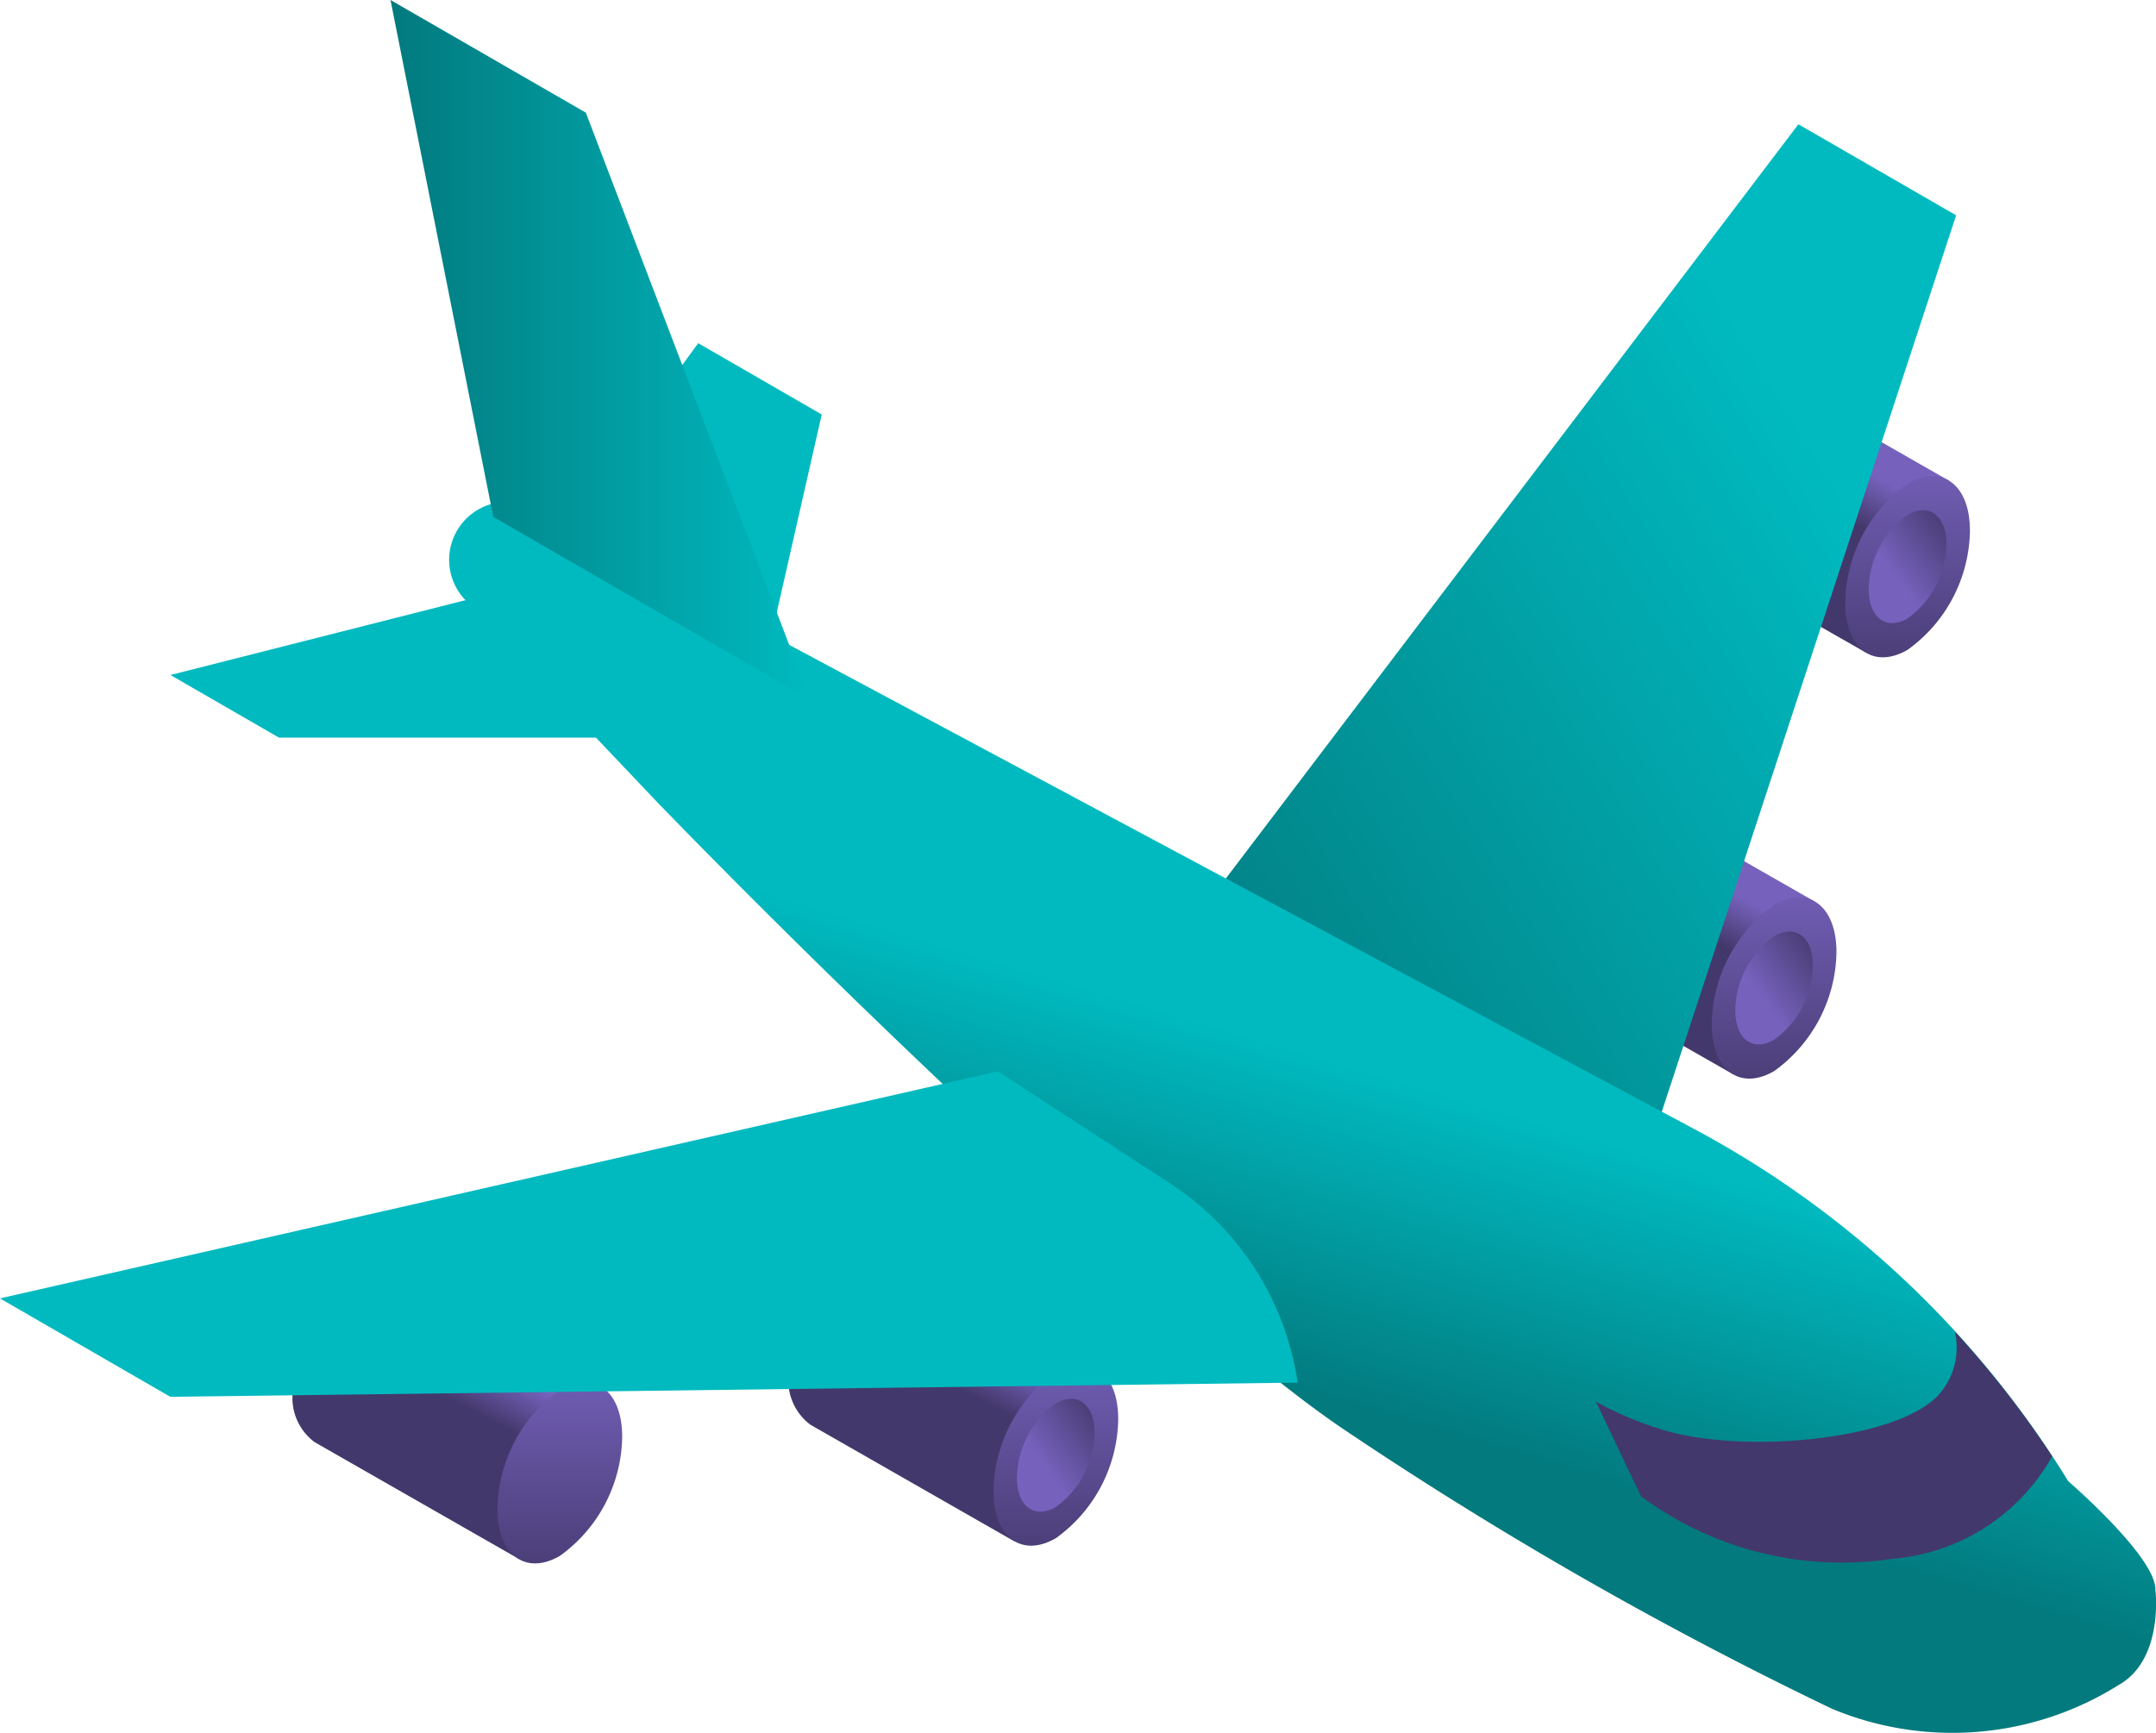
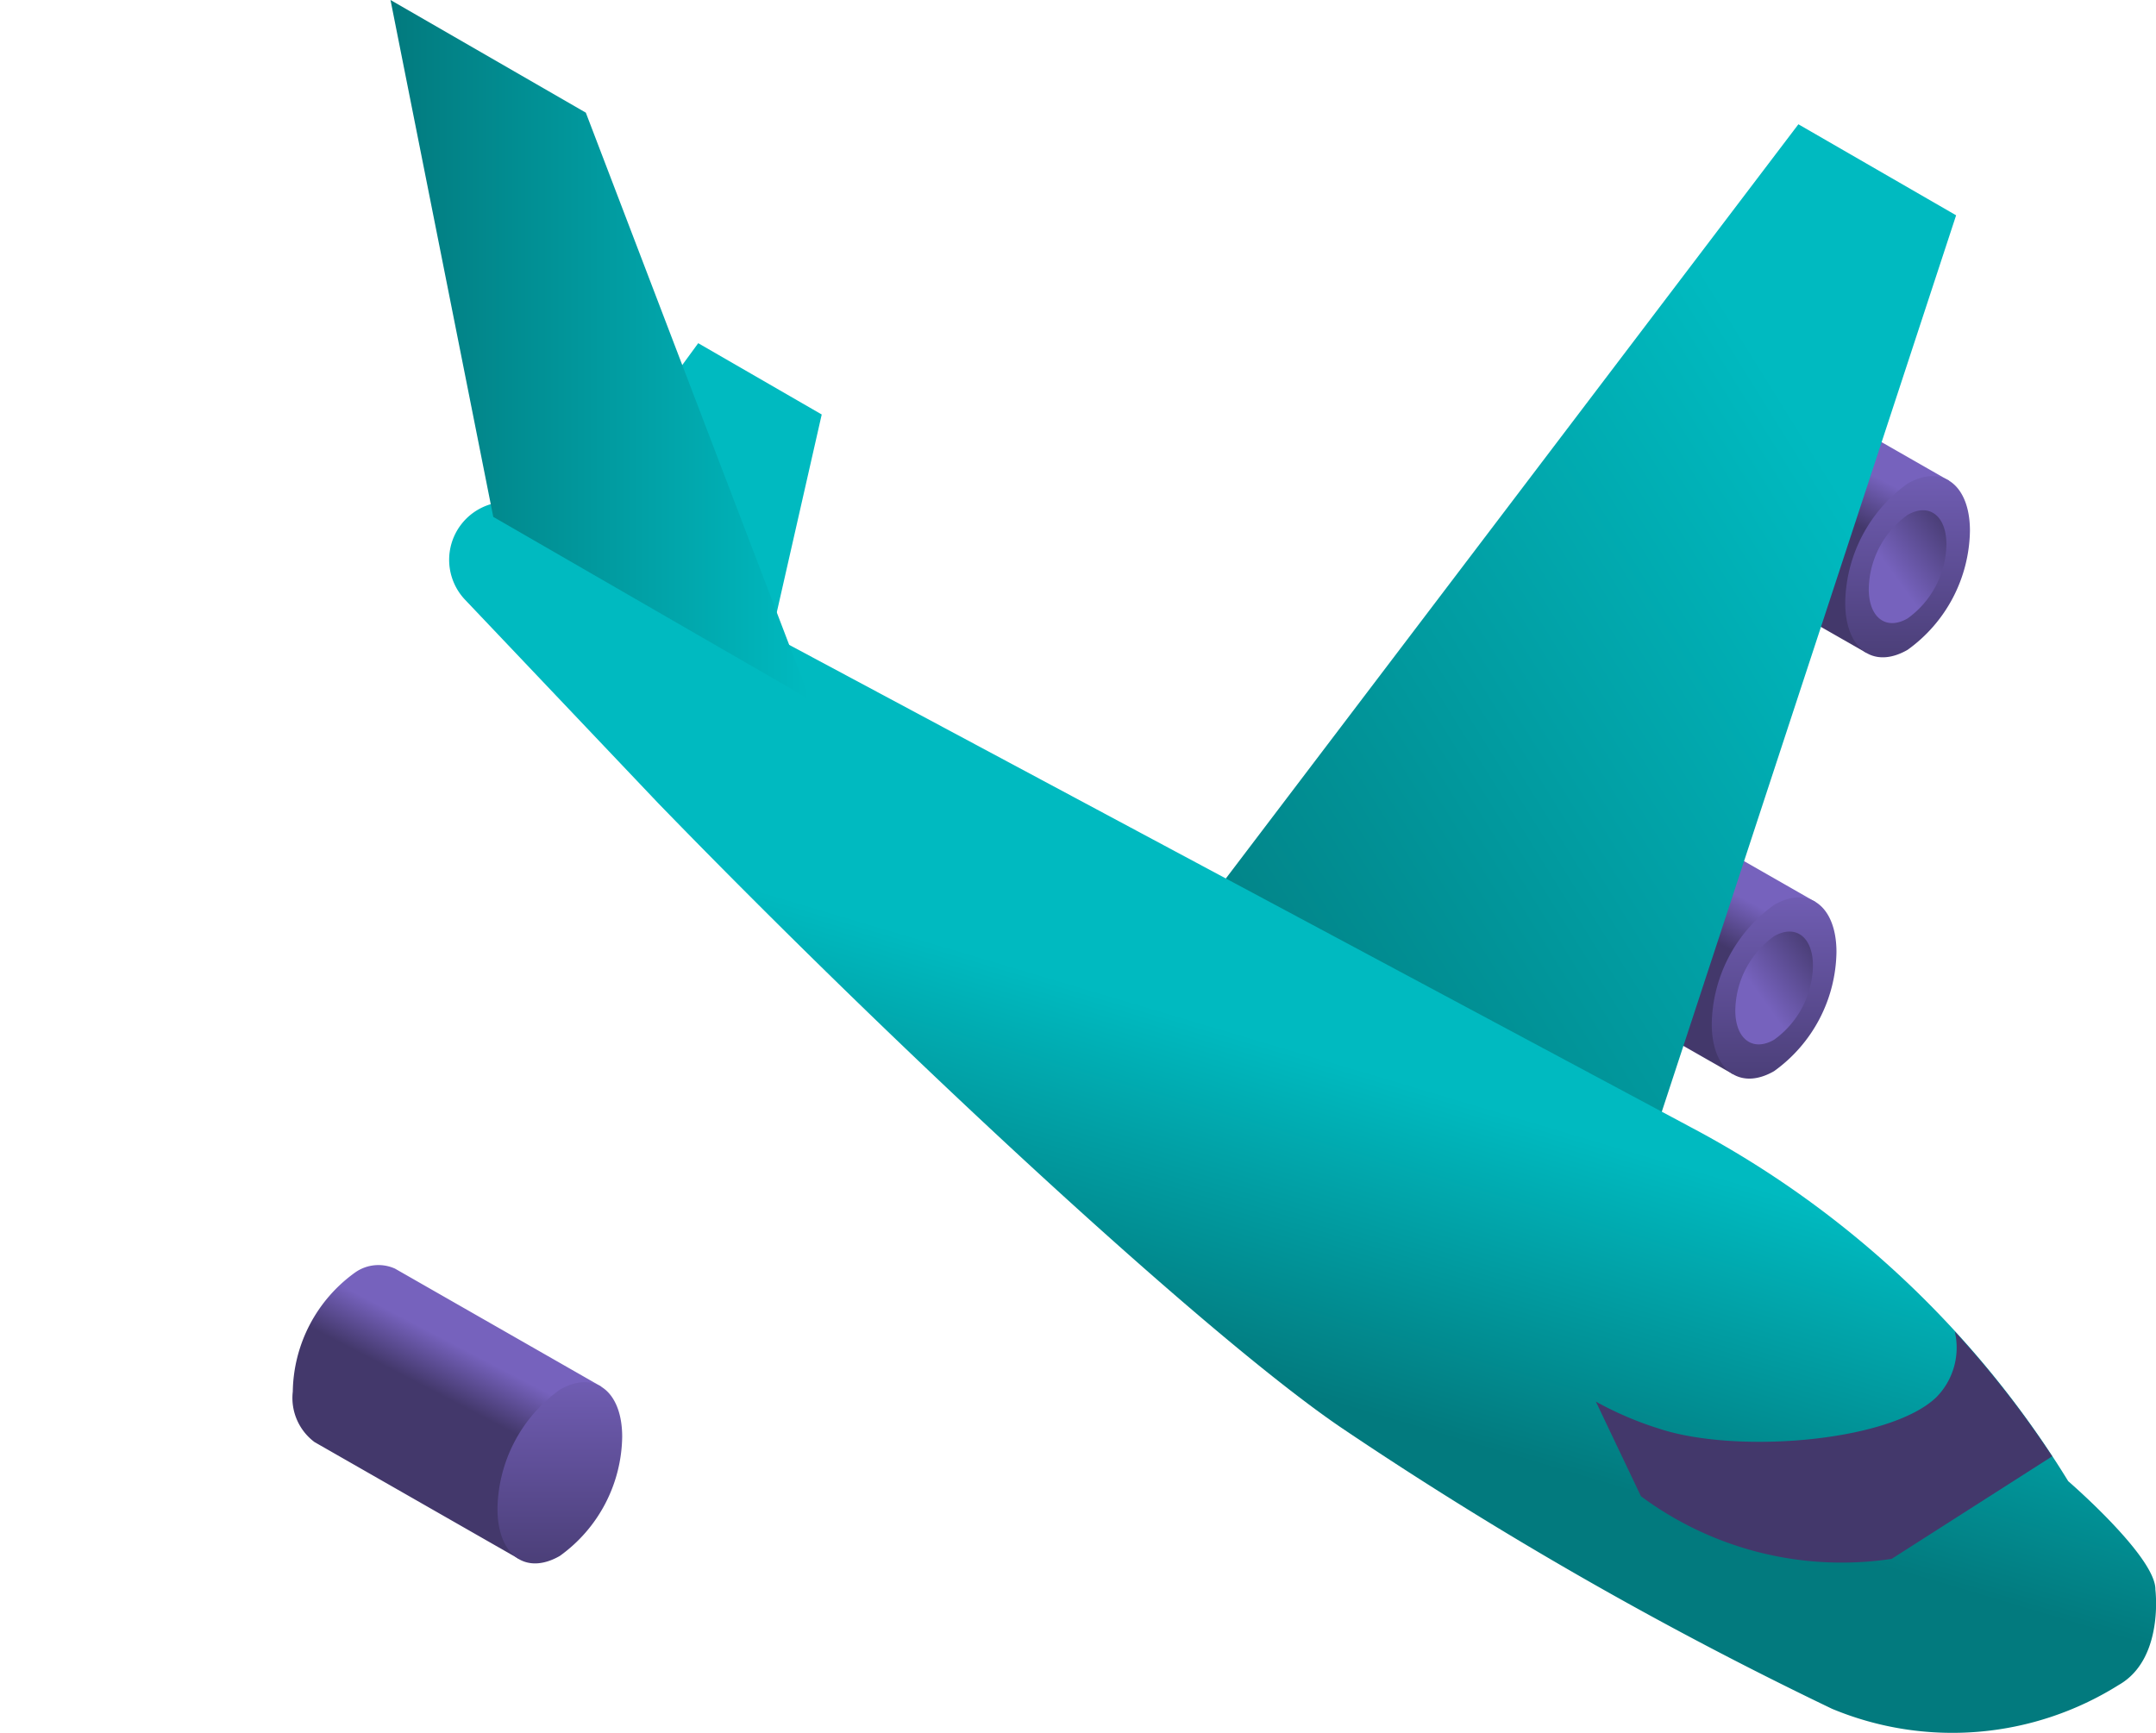
<svg xmlns="http://www.w3.org/2000/svg" xmlns:xlink="http://www.w3.org/1999/xlink" width="43.048" height="34.614" viewBox="0 0 43.048 34.614">
  <defs>
    <linearGradient id="linear-gradient" x1="0.506" y1="0.457" x2="0.589" y2="0.305" gradientUnits="objectBoundingBox">
      <stop offset="0" stop-color="#43386b" />
      <stop offset="1" stop-color="#7662bd" />
    </linearGradient>
    <linearGradient id="linear-gradient-2" x1="37.351" y1="1.141" x2="37.351" y2="-0.1" xlink:href="#linear-gradient" />
    <linearGradient id="linear-gradient-3" x1="0.939" y1="-0.023" x2="0.394" y2="0.626" xlink:href="#linear-gradient" />
    <linearGradient id="linear-gradient-5" x1="35.211" y1="1.141" x2="35.211" y2="-0.1" xlink:href="#linear-gradient" />
    <linearGradient id="linear-gradient-6" x1="0.939" y1="-0.023" x2="0.394" y2="0.626" xlink:href="#linear-gradient" />
    <linearGradient id="linear-gradient-7" x1="0.036" y1="1.062" x2="0.847" y2="0.357" gradientUnits="objectBoundingBox">
      <stop offset="0" stop-color="#027a7e" />
      <stop offset="1" stop-color="#00bac0" />
    </linearGradient>
    <linearGradient id="linear-gradient-8" x1="0.506" y1="0.457" x2="0.589" y2="0.305" xlink:href="#linear-gradient" />
    <linearGradient id="linear-gradient-9" x1="48.872" y1="1.141" x2="48.872" y2="-0.1" xlink:href="#linear-gradient" />
    <linearGradient id="linear-gradient-10" x1="0.939" y1="-0.023" x2="0.394" y2="0.626" xlink:href="#linear-gradient" />
    <linearGradient id="linear-gradient-12" x1="56.826" y1="1.141" x2="56.826" y2="-0.1" xlink:href="#linear-gradient" />
    <linearGradient id="linear-gradient-14" x1="0.412" y1="0.69" x2="0.511" y2="0.452" xlink:href="#linear-gradient-7" />
    <linearGradient id="linear-gradient-15" x1="0" y1="0.5" x2="1" y2="0.5" xlink:href="#linear-gradient-7" />
  </defs>
  <g id="cargo" transform="translate(0 -50.16)">
    <g id="Group_1427" data-name="Group 1427" transform="translate(30.091 65.746)">
      <path id="Path_929" data-name="Path 929" d="M364.055,237.964l-4.121-2.357h0a.806.806,0,0,0-.795.077,2.981,2.981,0,0,0-1.245,2.379,1.1,1.1,0,0,0,.435,1.009h0l4.074,2.33.129-.269a1.273,1.273,0,0,0,.182-.087,2.982,2.982,0,0,0,1.245-2.379,1.823,1.823,0,0,0-.044-.412Z" transform="translate(-357.894 -235.535)" fill="url(#linear-gradient)" />
      <path id="Path_930" data-name="Path 930" d="M408.992,264.418c0-.917-.557-1.338-1.245-.941a2.982,2.982,0,0,0-1.245,2.379c0,.917.557,1.338,1.245.941A2.982,2.982,0,0,0,408.992,264.418Z" transform="translate(-402.415 -260.991)" fill="url(#linear-gradient-2)" />
      <path id="Path_931" data-name="Path 931" d="M413.64,272.127c0-.571-.347-.833-.775-.586a1.856,1.856,0,0,0-.775,1.481c0,.571.347.833.775.586A1.856,1.856,0,0,0,413.64,272.127Z" transform="translate(-407.533 -268.429)" fill="url(#linear-gradient-3)" />
    </g>
    <g id="Group_1428" data-name="Group 1428" transform="translate(32.756 57.332)">
      <path id="Path_932" data-name="Path 932" d="M395.752,137.889l-4.121-2.357h0a.806.806,0,0,0-.795.077,2.981,2.981,0,0,0-1.245,2.379,1.1,1.1,0,0,0,.435,1.009h0l4.074,2.33.129-.269a1.273,1.273,0,0,0,.182-.087,2.981,2.981,0,0,0,1.245-2.379,1.825,1.825,0,0,0-.044-.412Z" transform="translate(-389.591 -135.46)" fill="url(#linear-gradient)" />
      <path id="Path_933" data-name="Path 933" d="M440.688,164.343c0-.917-.557-1.338-1.245-.941a2.981,2.981,0,0,0-1.245,2.379c0,.917.557,1.338,1.245.941A2.981,2.981,0,0,0,440.688,164.343Z" transform="translate(-434.111 -160.916)" fill="url(#linear-gradient-5)" />
      <path id="Path_934" data-name="Path 934" d="M445.336,172.052c0-.571-.347-.833-.775-.586a1.856,1.856,0,0,0-.775,1.481c0,.571.347.833.775.586A1.856,1.856,0,0,0,445.336,172.052Z" transform="translate(-439.229 -168.354)" fill="url(#linear-gradient-6)" />
    </g>
    <path id="Path_935" data-name="Path 935" d="M290.5,94.81l11.481-15.127,3.149,1.818-6.162,18.772Z" transform="translate(-266.073 -27.041)" fill="url(#linear-gradient-7)" />
    <g id="Group_1429" data-name="Group 1429" transform="translate(15.748 75.078)">
-       <path id="Path_936" data-name="Path 936" d="M193.461,348.951l-4.121-2.357h0a.806.806,0,0,0-.795.077,2.982,2.982,0,0,0-1.245,2.379,1.1,1.1,0,0,0,.435,1.009h0l4.074,2.33.129-.269a1.257,1.257,0,0,0,.182-.087,2.981,2.981,0,0,0,1.245-2.379,1.826,1.826,0,0,0-.044-.412Z" transform="translate(-187.3 -346.522)" fill="url(#linear-gradient-8)" />
-       <path id="Path_937" data-name="Path 937" d="M238.4,375.4c0-.917-.557-1.338-1.245-.941a2.982,2.982,0,0,0-1.245,2.379c0,.917.557,1.338,1.245.941A2.981,2.981,0,0,0,238.4,375.4Z" transform="translate(-231.821 -371.977)" fill="url(#linear-gradient-9)" />
-       <path id="Path_938" data-name="Path 938" d="M243.046,383.114c0-.571-.347-.833-.775-.586a1.856,1.856,0,0,0-.775,1.481c0,.571.347.833.775.586A1.856,1.856,0,0,0,243.046,383.114Z" transform="translate(-236.939 -379.416)" fill="url(#linear-gradient-10)" />
-     </g>
+       </g>
    <g id="Group_1430" data-name="Group 1430" transform="translate(5.846 75.427)">
      <path id="Path_939" data-name="Path 939" d="M75.687,353.1l-4.121-2.357h0a.806.806,0,0,0-.795.077,2.981,2.981,0,0,0-1.245,2.379,1.1,1.1,0,0,0,.435,1.009h0l4.074,2.33.129-.269a1.26,1.26,0,0,0,.182-.087,2.981,2.981,0,0,0,1.245-2.379,1.825,1.825,0,0,0-.044-.412Z" transform="translate(-69.526 -350.674)" fill="url(#linear-gradient)" />
      <path id="Path_940" data-name="Path 940" d="M120.623,379.557c0-.917-.557-1.338-1.245-.941a2.981,2.981,0,0,0-1.245,2.379c0,.917.557,1.338,1.245.941A2.981,2.981,0,0,0,120.623,379.557Z" transform="translate(-114.046 -376.129)" fill="url(#linear-gradient-12)" />
      <path id="Path_941" data-name="Path 941" d="M125.272,387.266c0-.571-.347-.833-.775-.586a1.856,1.856,0,0,0-.775,1.481c0,.571.347.833.775.586A1.856,1.856,0,0,0,125.272,387.266Z" transform="translate(-119.165 -383.568)" fill="url(#linear-gradient-3)" />
    </g>
    <path id="Path_942" data-name="Path 942" d="M132.92,138.465l1.219-5.368-2.466-1.424-3.133,4.289Z" transform="translate(-117.732 -74.659)" fill="#00bac0" />
    <path id="Path_943" data-name="Path 943" d="M138.96,189s1.754,1.514,1.741,2.167c0,0,.175,1.384-.727,1.9a6.248,6.248,0,0,1-5.728.48,77.452,77.452,0,0,1-9.787-5.606c-2.641-1.788-8.753-7.43-13.649-12.478l-3.86-4.067a1.159,1.159,0,0,1,1.38-1.823l23.1,12.361A19.589,19.589,0,0,1,138.96,189Z" transform="translate(-97.665 -109.259)" fill="url(#linear-gradient-14)" />
    <path id="Path_944" data-name="Path 944" d="M101.136,64.135,96.657,52.41l-3.9-2.25,2.052,10.323Z" transform="translate(-84.96)" fill="url(#linear-gradient-15)" />
-     <path id="Path_945" data-name="Path 945" d="M50.682,192.73H42.647l-2.168-1.251,6.877-1.745Z" transform="translate(-37.076 -127.838)" fill="#00bac0" />
-     <path id="Path_946" data-name="Path 946" d="M388.086,368.917a19.584,19.584,0,0,0-1.945-2.494,1.409,1.409,0,0,1-.37,1.316c-.942.9-4.018,1.131-5.537.624a6.729,6.729,0,0,1-1.259-.539l.9,1.89a6.723,6.723,0,0,0,5.006,1.251A4.032,4.032,0,0,0,388.086,368.917Z" transform="translate(-347.111 -289.672)" fill="#43386b" />
-     <path id="Path_947" data-name="Path 947" d="M19.925,304.6,0,309.135,3.4,311.1l22.51-.283a5.739,5.739,0,0,0-2.546-3.978Z" transform="translate(0 -233.044)" fill="#00bac0" />
+     <path id="Path_946" data-name="Path 946" d="M388.086,368.917a19.584,19.584,0,0,0-1.945-2.494,1.409,1.409,0,0,1-.37,1.316c-.942.9-4.018,1.131-5.537.624a6.729,6.729,0,0,1-1.259-.539l.9,1.89a6.723,6.723,0,0,0,5.006,1.251Z" transform="translate(-347.111 -289.672)" fill="#43386b" />
  </g>
</svg>